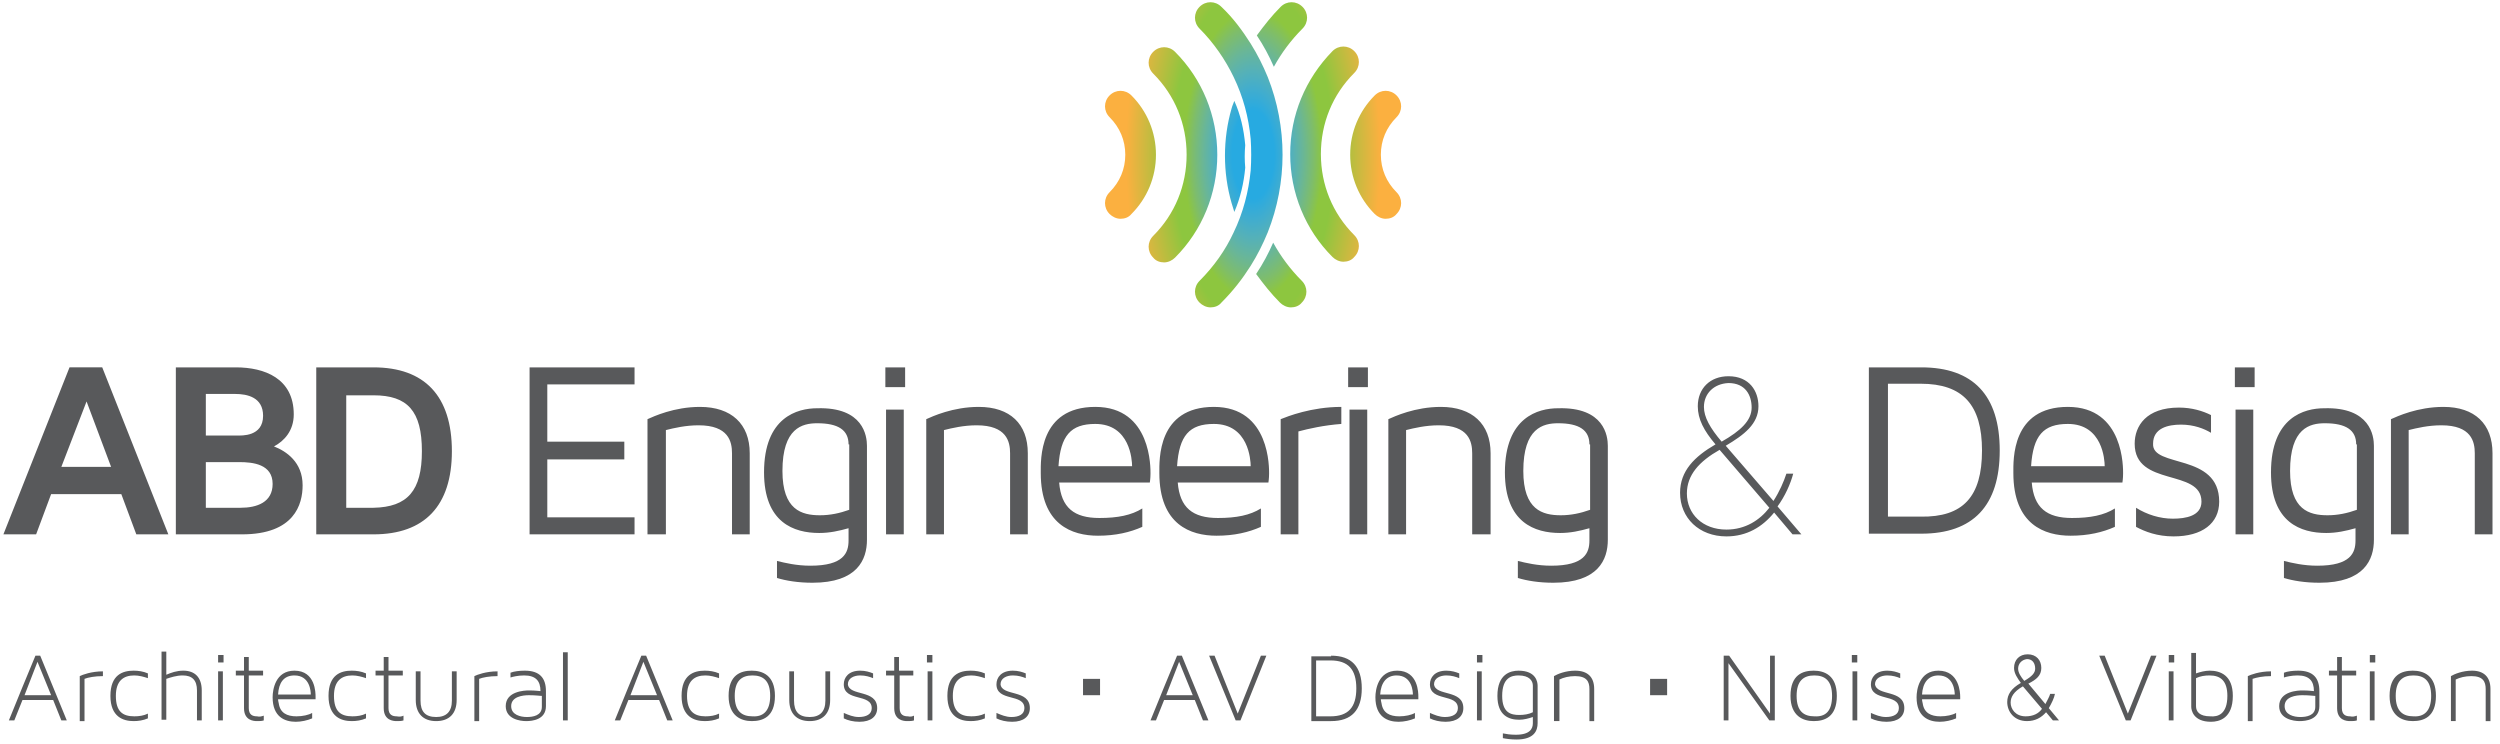
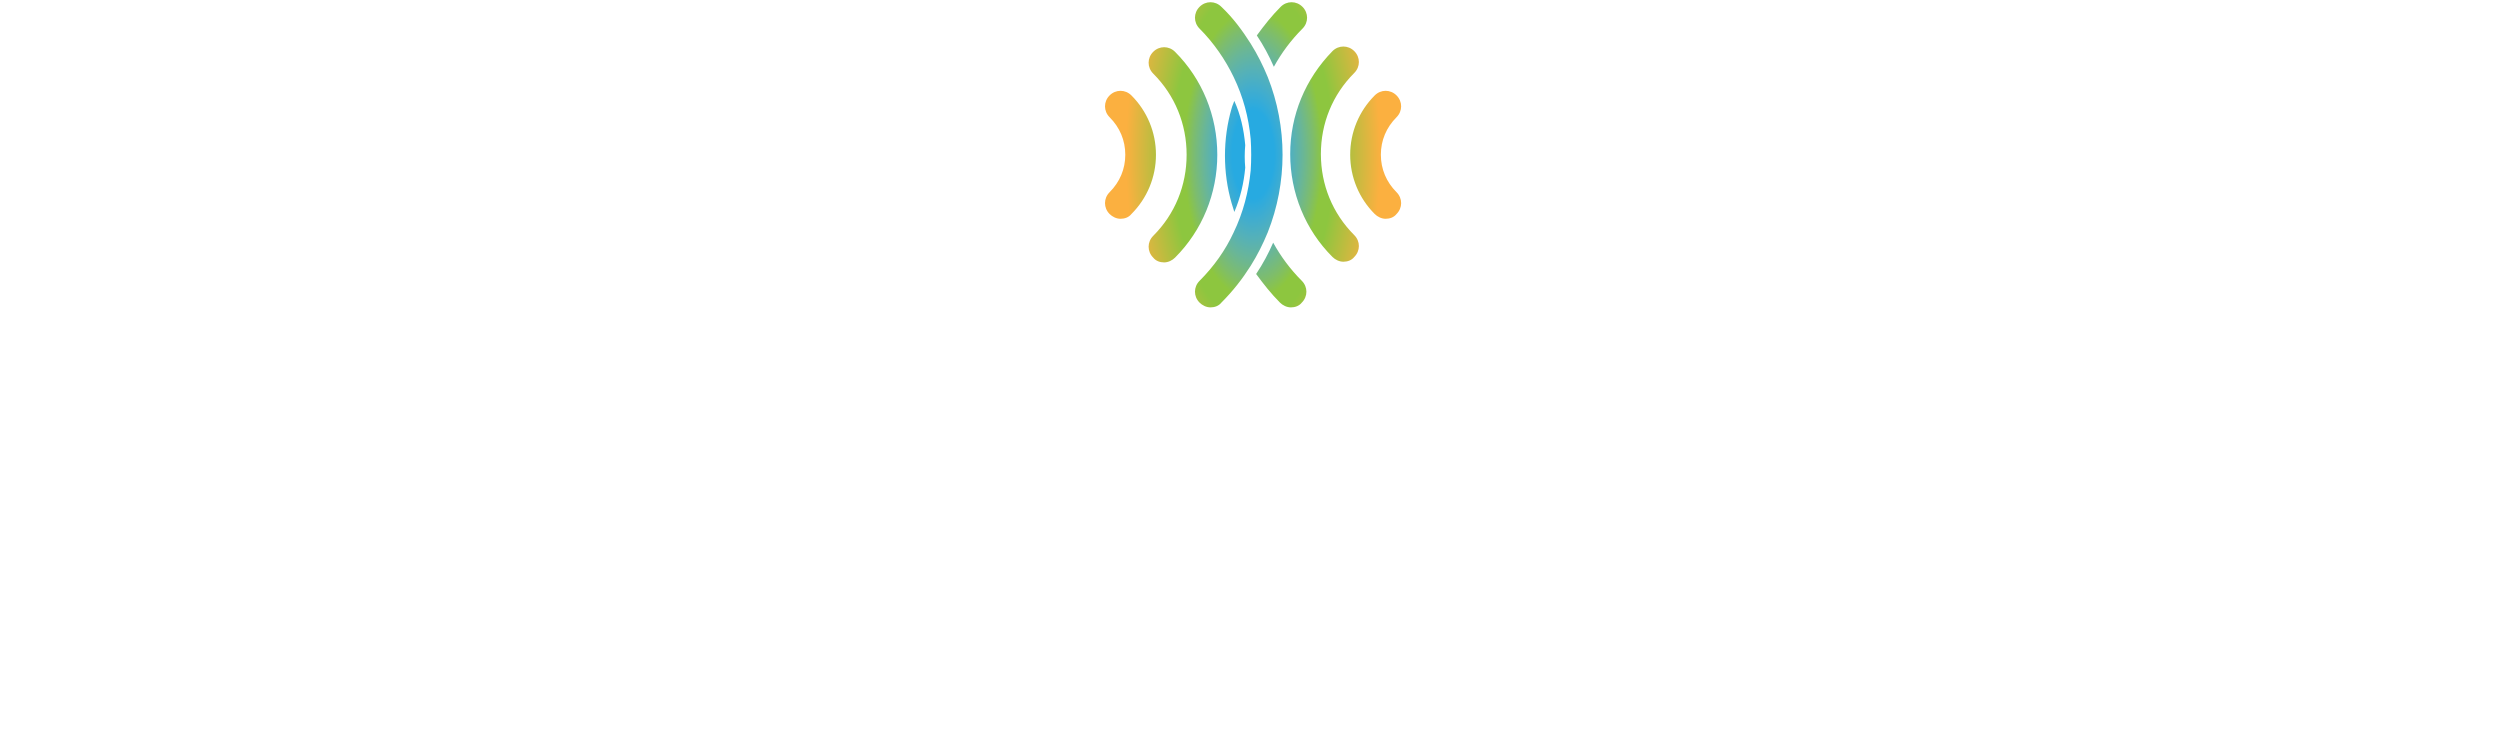
<svg xmlns="http://www.w3.org/2000/svg" viewBox="0 0 366.8 109.2" enable-background="new 0 0 366.8 109.2">
  <style type="text/css">.st0{fill:url(#SVGID_1_);} .st1{fill:#58595B;}</style>
  <radialGradient id="SVGID_1_" cx="183.855" cy="22.69" r="39.084" gradientTransform="matrix(0 -1 .477 0 173.026 206.545)" gradientUnits="userSpaceOnUse">
    <stop offset=".165" stop-color="#27AAE1" />
    <stop offset=".197" stop-color="#32ABDA" />
    <stop offset=".249" stop-color="#42ADCD" />
    <stop offset=".315" stop-color="#55B1B8" />
    <stop offset=".392" stop-color="#69B698" />
    <stop offset=".477" stop-color="#7EBD6B" />
    <stop offset=".544" stop-color="#8DC63F" />
    <stop offset=".634" stop-color="#8DC63F" />
    <stop offset="1" stop-color="#FBB040" />
  </radialGradient>
  <path class="st0" d="M198.1 22.7c0 3.3 1.3 6.4 3.6 8.7.4.4 1 .7 1.6.7.6 0 1.2-.2 1.6-.7.9-.9.9-2.3 0-3.2-1.5-1.5-2.3-3.4-2.3-5.5s.8-4 2.3-5.5c.9-.9.9-2.3 0-3.2-.9-.9-2.3-.9-3.2 0-2.3 2.3-3.6 5.4-3.6 8.7zm-8.8-.1c0 5.7 2.2 11.1 6.2 15.1.4.4 1 .7 1.6.7.6 0 1.2-.2 1.6-.7.9-.9.9-2.3 0-3.2-3.2-3.2-4.9-7.4-4.9-11.9s1.7-8.7 4.9-11.9c.9-.9.9-2.3 0-3.2-.9-.9-2.3-.9-3.2 0-4 4.1-6.2 9.4-6.2 15.1zm1.8-18.4c.9-.9.9-2.3 0-3.2-.9-.9-2.3-.9-3.2 0-1.3 1.3-2.4 2.7-3.5 4.2 1 1.5 1.8 3 2.5 4.6 1.1-2 2.5-3.9 4.2-5.6zm-3.3 40.2c.4.4 1 .7 1.6.7.6 0 1.2-.2 1.6-.7.9-.9.9-2.3 0-3.2-1.7-1.7-3.1-3.6-4.2-5.6-.7 1.6-1.5 3.1-2.5 4.6 1.1 1.5 2.2 2.9 3.5 4.2zm-7.1-28.5c-1.3 4.5-1.3 9.4 0 13.9l.4 1.3c.9-2.1 1.4-4.3 1.6-6.5-.1-1.1-.1-2.2 0-3.3-.2-2.3-.7-4.5-1.6-6.5-.1.3-.3.7-.4 1.1zm-2.1 6.8c0 5.7-2.2 11.1-6.2 15.1-.4.4-1 .7-1.6.7-.6 0-1.2-.2-1.6-.7-.9-.9-.9-2.3 0-3.2 3.2-3.2 4.9-7.4 4.9-11.9s-1.7-8.7-4.9-11.9c-.9-.9-.9-2.3 0-3.2.9-.9 2.3-.9 3.2 0 4 4 6.2 9.4 6.2 15.1zm7.4-11.4c-.7-1.7-1.5-3.3-2.5-4.9-1.2-1.9-2.6-3.8-4.3-5.4-.9-.9-2.3-.9-3.2 0-.9.9-.9 2.3 0 3.2 2.1 2.1 3.8 4.6 5 7.1 1.4 2.9 2.2 5.9 2.5 9.1.1 1.5.1 3.1 0 4.6-.3 3.1-1.1 6.2-2.5 9.1-1.2 2.6-2.9 5-5 7.1-.9.9-.9 2.3 0 3.2.4.4 1 .7 1.6.7.6 0 1.2-.2 1.6-.7 1.7-1.7 3.1-3.5 4.3-5.4 1-1.6 1.8-3.2 2.5-4.9 2.9-7.3 2.9-15.5 0-22.8zm-20 2.7c-.9-.9-2.3-.9-3.2 0-.9.9-.9 2.3 0 3.2 1.5 1.5 2.3 3.4 2.3 5.5s-.8 4-2.3 5.5c-.9.9-.9 2.3 0 3.2.4.4 1 .7 1.6.7.6 0 1.2-.2 1.6-.7 2.3-2.3 3.6-5.4 3.6-8.7 0-3.3-1.3-6.4-3.6-8.7z" />
-   <path class="st1" d="M17.8 72.5h-10.3l-2.2 5.9h-4.8l9.7-24.5h4.8l9.7 24.5h-4.7l-2.2-5.9zm-1.5-4l-3.6-9.6-3.7 9.6h7.3zM44.4 71.2c0 2.8-1.2 7.2-8.9 7.2h-9.7v-24.5h8.8c4.2 0 8.5 1.6 8.5 6.9 0 2.4-1.4 3.9-2.9 4.7 1.8.7 4.2 2.3 4.2 5.7zm-14.3-7.3h4.7c.6 0 3.8.2 3.8-2.9 0-2.7-2.3-3.2-4.1-3.2h-4.3v6.1zm9.9 7.1c0-2.9-2.9-3.2-4.9-3.2h-4.9v6.7h5.1c2.4 0 4.7-.8 4.7-3.5zM66.3 66.2c0 8-4 12.2-11.5 12.2h-8.4v-24.5h8.4c7.5 0 11.5 4.2 11.5 12.3zm-4.4 0c0-5.9-2.1-8.2-7.1-8.2h-4v16.5h4c5-.1 7.1-2.5 7.1-8.3zM80.3 64.8h11.3v2.6h-11.3v8.5h12.8v2.5h-15.4v-24.5h15.4v2.5h-12.8v8.4zM110 66.5v11.9h-2.6v-11.9c0-1.7-.5-4.1-4.9-4.1-1.9 0-3.6.4-4.8.7v15.3h-2.7v-16.9c.9-.4 3.9-1.8 7.7-1.8 4.6 0 7.3 2.5 7.3 6.8zM127.2 65.4v13.8c0 2.9-1.4 6.3-8 6.3-2.1 0-3.9-.3-5.2-.7v-2.5c1.2.3 2.9.7 4.9.7 4.9 0 5.6-1.9 5.6-3.7v-1.8c-1.4.4-2.8.7-4.3.7-3.7 0-8.1-1.5-8.1-8.9 0-8.1 4.9-9.4 7.8-9.4 6.8-.2 7.3 4.1 7.3 5.5zm-2.7-.2c0-2.1-1.5-3.1-4.6-3.1-2.2 0-5.1.7-5.1 7 0 5.7 2.8 6.5 5.5 6.5 1.5 0 2.9-.3 4.3-.8v-9.6zM132.8 56.8h-2.9v-2.9h2.9v2.9zm-.1 3.3h-2.7v18.3h2.6v-18.3zM150.8 66.5v11.9h-2.6v-11.9c0-1.7-.5-4.1-4.9-4.1-1.9 0-3.6.4-4.8.7v15.3h-2.6v-16.9c.9-.4 3.9-1.8 7.7-1.8 4.6 0 7.2 2.5 7.2 6.8zM168.8 69.5c0 .7-.1 1.3-.1 1.3h-13.3c.3 3.7 2.2 5.2 5.9 5.2 2.7 0 4.7-.4 6.3-1.4v2.7c-1.8.8-3.9 1.3-6.5 1.3-3.8 0-8.4-1.6-8.4-9.2 0-1.9-.3-9.7 8-9.7s8.1 9.1 8.1 9.8zm-2.7-1.1c0-.9-.3-6.2-5.4-6.2-3.6 0-5.1 1.7-5.4 6.2h10.8zM186.2 69.5c0 .7-.1 1.3-.1 1.3h-13.3c.3 3.7 2.2 5.2 5.9 5.2 2.7 0 4.7-.4 6.3-1.4v2.7c-1.8.8-3.9 1.3-6.5 1.3-3.8 0-8.4-1.6-8.4-9.2 0-1.9-.3-9.7 8-9.7s8.1 9.1 8.1 9.8zm-2.7-1.1c0-.9-.3-6.2-5.4-6.2-3.6 0-5.1 1.7-5.4 6.2h10.8zM190.5 63.3v15.1h-2.6v-16.9c1-.4 4.5-1.8 8.9-1.8v2.5c-2.6.2-4.8.7-6.3 1.1zM200.7 56.8h-2.9v-2.9h2.9v2.9zm-.1 3.3h-2.6v18.3h2.6v-18.3zM218.7 66.5v11.9h-2.7v-11.9c0-1.7-.5-4.1-4.9-4.1-1.9 0-3.6.4-4.8.7v15.3h-2.6v-16.9c.9-.4 3.9-1.8 7.7-1.8 4.6 0 7.3 2.5 7.3 6.8zM235.9 65.4v13.8c0 2.9-1.4 6.3-8 6.3-2.1 0-3.9-.3-5.2-.7v-2.5c1.2.3 2.9.7 4.9.7 4.9 0 5.6-1.9 5.6-3.7v-1.8c-1.4.4-2.8.7-4.3.7-3.7 0-8.1-1.5-8.1-8.9 0-8.1 4.9-9.4 7.8-9.4 6.8-.2 7.3 4.1 7.3 5.5zm-2.7-.2c0-2.1-1.5-3.1-4.6-3.1-2.2 0-5.1.7-5.1 7 0 5.7 2.8 6.5 5.5 6.5 1.5 0 2.9-.3 4.3-.8v-9.6zM264.3 78.4h-1.3l-2.7-3.2c-1.7 2.1-4 3.5-7 3.5-4 0-6.8-2.7-6.8-6.4 0-3.2 2.1-5.3 5.2-7.1-1.7-2-2.6-3.7-2.6-5.6 0-2.6 1.8-4.4 4.5-4.4 3.1 0 4.4 2.2 4.4 4.4 0 2.6-2.1 4.2-4.8 5.8l7 8.1c.9-1.4 1.5-2.8 1.9-4h1c-.4 1.5-1.2 3.3-2.3 4.8l3.5 4.1zm-4.7-3.9l-7.3-8.5c-3 1.7-4.8 3.7-4.8 6.4 0 3 2.3 5.3 5.8 5.3 2.8 0 4.9-1.4 6.3-3.2zm-9.6-14.8c0 1.5.9 3.1 2.6 5.1 2.8-1.6 4.4-3.1 4.4-5 0-1.8-.9-3.6-3.4-3.6-2.2.1-3.6 1.6-3.6 3.5zM281.9 53.9c7.6 0 11.5 4.1 11.5 12.2s-3.9 12.2-11.5 12.2h-7.7v-24.4h7.7zm8.9 12.2c0-6.7-2.8-9.8-9-9.8h-4.8v19.5h4.8c6.2.1 9-2.9 9-9.7zM311.5 69.5c0 .7-.1 1.3-.1 1.3h-13.3c.3 3.7 2.2 5.2 5.9 5.2 2.7 0 4.7-.4 6.3-1.4v2.7c-1.8.8-3.9 1.3-6.5 1.3-3.8 0-8.4-1.6-8.4-9.2 0-1.9-.3-9.7 8-9.7s8.1 9.1 8.1 9.8zm-2.7-1.1c0-.9-.3-6.2-5.4-6.2-3.6 0-5.1 1.7-5.4 6.2h10.8zM325.6 73.6c0 3.2-2.5 5.1-6.7 5.1-2.4 0-4.2-.7-5.5-1.4v-2.8c1.6 1 3.5 1.6 5.4 1.6 1.9 0 4.2-.4 4.2-2.5 0-4.9-9.8-2.1-9.8-8.5 0-2.6 1.7-5.3 6.5-5.3 1.9 0 3.5.5 4.7 1.1v2.6c-1-.6-2.5-1.2-4.4-1.2-1.9 0-4.1.5-4.1 2.8-.2 3.6 9.7 1.3 9.7 8.5zM330.8 56.8h-2.9v-2.9h2.9v2.9zm-.2 3.3h-2.6v18.3h2.6v-18.3zM348.3 65.4v13.8c0 2.9-1.4 6.3-8 6.3-2.1 0-3.9-.3-5.2-.7v-2.5c1.2.3 2.9.7 4.9.7 4.9 0 5.6-1.9 5.6-3.7v-1.8c-1.4.4-2.8.7-4.3.7-3.7 0-8.1-1.5-8.1-8.9 0-8.1 4.9-9.4 7.8-9.4 6.8-.2 7.3 4.1 7.3 5.5zm-2.6-.2c0-2.1-1.5-3.1-4.6-3.1-2.2 0-5.1.7-5.1 7 0 5.7 2.8 6.5 5.5 6.5 1.5 0 2.9-.3 4.3-.8v-9.6zM365.7 66.5v11.9h-2.6v-11.9c0-1.7-.5-4.1-4.9-4.1-1.9 0-3.6.4-4.8.7v15.3h-2.6v-16.9c.9-.4 3.9-1.8 7.7-1.8 4.6 0 7.2 2.5 7.2 6.8zM9.8 105.7h-.8l-1.2-3h-4.5l-1.2 3h-.8c1.3-3.2 2.6-6.4 3.9-9.5h.7l3.9 9.5zm-6.2-3.7h3.9l-2-4.9-1.9 4.9zM12.4 99.6v6.2h-.7v-6.6c.4-.2 1.7-.7 3.4-.7v.7c-1.2 0-2.2.2-2.7.4zM19.7 105.1c.7 0 1.4-.1 2-.4v.7c-.7.3-1.4.4-2.1.4-1.5 0-3.4-.6-3.4-3.7s1.8-3.7 3.4-3.7c.7 0 1.4.1 2.1.4v.7c-.6-.2-1.3-.4-2-.4-1.6 0-2.7.8-2.7 3 0 2.3 1 3 2.7 3zM29.6 101.3v4.4h-.7v-4.4c0-1.5-.7-2.2-2.1-2.2-.9 0-1.8.3-2.4.5v6h-.7v-10h.7v3.4c.7-.3 1.5-.6 2.5-.6 1.7 0 2.7 1 2.7 2.9zM32 96.1h.8v1.1h-.8v-1.1zm0 2.4h.7v7.2h-.7v-7.2zM38.7 105v.7c-.3.1-.6.1-1 .1-.5 0-1.9-.1-1.9-1.9v-4.8h-1.2v-.7h1.2v-2h.7v2h2.1v.7h-2.1v4.8c0 1 .6 1.2 1.2 1.2.4.1.7 0 1-.1zM46.3 102.2v.4h-5.5c0 .3.1.5.1.6.2 1.4 1.2 1.9 2.6 1.9.9 0 1.8-.2 2.3-.5v.8c-.7.3-1.6.5-2.4.5-1.6 0-3.4-.7-3.4-3.6 0-1.1.4-3.9 3.2-3.9 3.1 0 3.1 3.3 3.1 3.8zm-5.5-.3h4.8c0-.4-.1-2.8-2.4-2.8-1.6 0-2.3 1.1-2.4 2.8zM51.7 105.1c.7 0 1.4-.1 2-.4v.7c-.7.3-1.4.4-2.1.4-1.5 0-3.4-.6-3.4-3.7s1.8-3.7 3.4-3.7c.7 0 1.4.1 2.1.4v.7c-.6-.2-1.3-.4-2-.4-1.6 0-2.7.8-2.7 3 0 2.3 1 3 2.7 3zM59.2 105v.7c-.3.1-.6.1-1 .1-.5 0-1.9-.1-1.9-1.9v-4.8h-1.2v-.7h1.2v-2h.7v2h2.1v.7h-2.1v4.8c0 1 .6 1.2 1.2 1.2.5.1.8 0 1-.1zM66.3 98.5h.7v4.2c0 2-1.1 3.1-3 3.1s-3-1.1-3-3.1v-4.2h.7v4.3c0 1.6.7 2.4 2.3 2.4 1.5 0 2.3-.8 2.3-2.4v-4.3zM70.3 99.6v6.2h-.7v-6.6c.4-.2 1.7-.7 3.4-.7v.7c-1.2 0-2.2.2-2.7.4zM80.1 101.4v2.2c0 2-2 2.2-2.9 2.2-.9 0-3-.3-3-2.2 0-2.2 2.8-2.3 3.4-2.3 1 0 1.5.1 1.7.1 0-1.5-.7-2.3-2.4-2.3-.9 0-1.7.2-2 .3v-.7c.5-.2 1.3-.3 2.1-.3 2.2 0 3.1 1.1 3.1 3zm-.7.7c-.2 0-.8-.1-1.8-.1-.9 0-2.6.2-2.6 1.6 0 1.3 1.4 1.6 2.3 1.6.9 0 2.2-.2 2.2-1.5v-1.6zM82.6 105.7v-10h.7v10h-.7zM98.7 105.7h-.8l-1.2-3h-4.5l-1.2 3h-.8c1.3-3.2 2.6-6.4 3.9-9.5h.7l3.9 9.5zm-6.2-3.7h3.9l-2-4.9-1.9 4.9zM103.5 105.1c.7 0 1.4-.1 2-.4v.7c-.7.3-1.4.4-2.1.4-1.5 0-3.4-.6-3.4-3.7s1.8-3.7 3.4-3.7c.7 0 1.4.1 2.1.4v.7c-.6-.2-1.3-.4-2-.4-1.6 0-2.7.8-2.7 3 0 2.3 1.1 3 2.7 3zM113.7 102.1c0 3.1-1.8 3.7-3.4 3.7-1.5 0-3.4-.7-3.4-3.7 0-3.1 1.8-3.7 3.4-3.7 1.6 0 3.4.7 3.4 3.7zm-.7 0c0-2.3-1.1-3-2.6-3-1.6 0-2.6.8-2.6 3 0 2.3 1.1 3 2.6 3 1.5.1 2.6-.7 2.6-3zM121.1 98.5h.7v4.2c0 2-1.1 3.1-3 3.1s-3-1.1-3-3.1v-4.2h.7v4.3c0 1.6.7 2.4 2.3 2.4 1.5 0 2.3-.8 2.3-2.4v-4.3zM128.7 103.9c0 1.2-.9 2-2.6 2-.9 0-1.7-.2-2.3-.5v-.8c.7.3 1.4.6 2.2.6 1.1 0 1.9-.4 1.9-1.3 0-2.2-4.1-.9-4.1-3.5 0-1 .7-2 2.4-2 .8 0 1.4.2 1.9.4v.7c-.5-.2-1.1-.4-1.9-.4-.9 0-1.8.4-1.8 1.3.2 1.8 4.3.7 4.3 3.5zM134.1 105v.7c-.3.1-.6.1-1 .1-.5 0-1.9-.1-1.9-1.9v-4.8h-1.2v-.7h1.2v-2h.7v2h2.1v.7h-2v4.8c0 1 .6 1.2 1.2 1.2.4.1.7 0 .9-.1zM136 96.1h.8v1.1h-.8v-1.1zm.1 2.4h.7v7.2h-.7v-7.2zM142.5 105.1c.7 0 1.4-.1 2-.4v.7c-.7.3-1.4.4-2.1.4-1.5 0-3.4-.6-3.4-3.7s1.8-3.7 3.4-3.7c.7 0 1.4.1 2.1.4v.7c-.6-.2-1.3-.4-2-.4-1.6 0-2.7.8-2.7 3 0 2.3 1.1 3 2.7 3zM151.1 103.9c0 1.2-.9 2-2.6 2-.9 0-1.7-.2-2.3-.5v-.8c.7.3 1.4.6 2.2.6 1.1 0 1.9-.4 1.9-1.3 0-2.2-4.1-.9-4.1-3.5 0-1 .7-2 2.4-2 .8 0 1.4.2 1.9.4v.7c-.5-.2-1.1-.4-1.9-.4-.9 0-1.8.4-1.8 1.3.2 1.8 4.3.7 4.3 3.5zM177.3 105.7h-.8l-1.2-3h-4.5l-1.2 3h-.8c1.3-3.2 2.6-6.4 3.9-9.5h.7l3.9 9.5zm-6.2-3.7h3.9l-2-4.9-1.9 4.9zM177.4 96.2h.8l3.4 8.5 3.4-8.5h.8l-3.8 9.5h-.7l-3.9-9.5zM195.3 96.2c3 0 4.5 1.6 4.5 4.8 0 3.2-1.5 4.8-4.5 4.8h-2.9v-9.5h2.9zm-2.2 8.9h2.1c2.6 0 3.8-1.3 3.8-4.1s-1.2-4.1-3.8-4.1h-2.1v8.2zM208.1 102.2v.4h-5.5c0 .3.1.5.1.6.2 1.4 1.2 1.9 2.6 1.9.9 0 1.8-.2 2.3-.5v.8c-.7.3-1.6.5-2.4.5-1.6 0-3.4-.7-3.4-3.6 0-1.1.4-3.9 3.2-3.9 3.1 0 3.1 3.3 3.1 3.8zm-5.6-.3h4.8c0-.4-.1-2.8-2.4-2.8-1.5 0-2.3 1.1-2.4 2.8zM214.7 103.9c0 1.2-.9 2-2.6 2-.9 0-1.7-.2-2.3-.5v-.8c.7.3 1.4.6 2.2.6 1.1 0 1.9-.4 1.9-1.3 0-2.2-4.1-.9-4.1-3.5 0-1 .7-2 2.4-2 .8 0 1.4.2 1.9.4v.7c-.5-.2-1.1-.4-1.9-.4-.9 0-1.8.4-1.8 1.3.2 1.8 4.3.7 4.3 3.5zM216.7 96.1h.8v1.1h-.8v-1.1zm0 2.4h.7v7.2h-.7v-7.2zM225.6 100.6v5.5c0 1.1-.5 2.4-3.1 2.4-.8 0-1.5-.1-2-.2v-.7c.5.1 1.1.2 1.9.2 2.1 0 2.5-.9 2.5-1.7v-.9c-.6.2-1.3.4-2 .4-1.5 0-3.2-.6-3.2-3.5 0-3.2 1.9-3.7 3.1-3.7 2.6 0 2.8 1.7 2.8 2.2zm-.7 0c0-.7-.5-1.5-2.1-1.5-1 0-2.4.3-2.4 3 0 2.5 1.3 2.8 2.5 2.8.7 0 1.4-.1 2-.4v-3.9zM233.9 101.1v4.7h-.7v-4.7c0-1.1-.4-1.9-2.1-1.9-.9 0-1.7.2-2.3.5v6.1h-.8v-6.6c.5-.3 1.7-.8 3.1-.8 1.8 0 2.8.9 2.8 2.7zM259.6 105.7l-6-8.4v8.4h-.7v-9.5h.8l6 8.5v-8.5h.7v9.5h-.8zM269.5 102.1c0 3.1-1.8 3.7-3.4 3.7-1.5 0-3.4-.7-3.4-3.7 0-3.1 1.8-3.7 3.4-3.7 1.6 0 3.4.7 3.4 3.7zm-.7 0c0-2.3-1.1-3-2.6-3-1.6 0-2.6.8-2.6 3 0 2.3 1.1 3 2.6 3 1.6.1 2.6-.7 2.6-3zM271.7 96.1h.8v1.1h-.8v-1.1zm.1 2.4h.7v7.2h-.7v-7.2zM279.4 103.9c0 1.2-.9 2-2.6 2-.9 0-1.7-.2-2.3-.5v-.8c.7.3 1.4.6 2.2.6 1.1 0 1.9-.4 1.9-1.3 0-2.2-4.1-.9-4.1-3.5 0-1 .7-2 2.4-2 .8 0 1.4.2 1.9.4v.7c-.5-.2-1.1-.4-1.9-.4-.9 0-1.8.4-1.8 1.3.3 1.8 4.3.7 4.3 3.5zM287.6 102.2v.4h-5.6c0 .3.1.5.1.6.2 1.4 1.2 1.9 2.6 1.9.9 0 1.8-.2 2.3-.5v.8c-.7.3-1.6.5-2.4.5-1.6 0-3.4-.7-3.4-3.6 0-1.1.4-3.9 3.2-3.9 3.1 0 3.2 3.3 3.2 3.8zm-5.6-.3h4.8c0-.4-.1-2.8-2.4-2.8-1.5 0-2.3 1.1-2.4 2.8zM302.1 105.7h-.9l-1-1.2c-.7.8-1.6 1.3-2.8 1.3-1.9 0-2.9-1.4-2.9-2.8 0-1.1.6-2 2-2.8-.5-.7-1-1.4-1-2.2 0-1.2.8-2 2-2 1.3 0 2 .9 2 2s-.7 1.7-1.9 2.3l2.5 3c.3-.6.6-1.1.7-1.5h.7c-.1.6-.5 1.4-.9 2.1l1.5 1.8zm-2.5-1.7l-2.8-3.3c-1.4.8-1.8 1.6-1.8 2.4 0 .9.7 2 2.2 2 1.1 0 1.9-.4 2.4-1.1zm-3.5-5.9c0 .6.4 1.2.9 1.8 1.2-.7 1.6-1.2 1.6-1.8 0-.8-.4-1.4-1.2-1.4-.8.1-1.3.7-1.3 1.4zM308 96.2h.8l3.4 8.5 3.4-8.5h.8l-3.8 9.5h-.7l-3.9-9.5zM318.2 96.1h.8v1.1h-.8v-1.1zm0 2.4h.7v7.2h-.7v-7.2zM327.6 102.1c0 3.3-2 3.8-3.2 3.8-2.6 0-2.9-1.7-2.9-2.2v-7.9h.7v3c.6-.2 1.3-.4 2-.4 1.6 0 3.4.7 3.4 3.7zm-.8 0c0-2.2-1-3-2.6-3-.7 0-1.4.1-2 .4v4.1c0 .8.5 1.5 2.1 1.5 1.1.1 2.5-.3 2.5-3zM330.5 99.6v6.2h-.7v-6.6c.4-.2 1.7-.7 3.4-.7v.7c-1.2 0-2.1.2-2.7.4zM340.3 101.4v2.2c0 2-2 2.2-2.9 2.2-.9 0-3-.3-3-2.2 0-2.2 2.8-2.3 3.4-2.3 1 0 1.5.1 1.7.1 0-1.5-.7-2.3-2.4-2.3-.9 0-1.7.2-2 .3v-.7c.5-.2 1.3-.3 2.1-.3 2.2 0 3.1 1.1 3.1 3zm-.7.7c-.2 0-.8-.1-1.8-.1-.9 0-2.6.2-2.6 1.6 0 1.3 1.4 1.6 2.3 1.6.9 0 2.2-.2 2.2-1.5v-1.6zM345.8 105v.7c-.3.1-.6.1-1 .1-.5 0-1.9-.1-1.9-1.9v-4.8h-1.2v-.7h1.2v-2h.7v2h2.1v.7h-2.1v4.8c0 1 .6 1.2 1.2 1.2.4.1.7 0 1-.1zM347.7 96.1h.8v1.1h-.8v-1.1zm0 2.4h.7v7.2h-.7v-7.2zM357.4 102.1c0 3.1-1.8 3.7-3.4 3.7-1.5 0-3.4-.7-3.4-3.7 0-3.1 1.8-3.7 3.4-3.7 1.6 0 3.4.7 3.4 3.7zm-.7 0c0-2.3-1.1-3-2.6-3-1.6 0-2.6.8-2.6 3 0 2.3 1.1 3 2.6 3 1.5.1 2.6-.7 2.6-3zM365.4 101.1v4.7h-.7v-4.7c0-1.1-.4-1.9-2.1-1.9-.9 0-1.7.2-2.3.5v6.1h-.7v-6.6c.5-.3 1.7-.8 3.1-.8 1.7 0 2.7.9 2.7 2.7zM158.9 99.6h2.5v2.4h-2.5zM242.1 99.6h2.5v2.4h-2.5z" />
</svg>